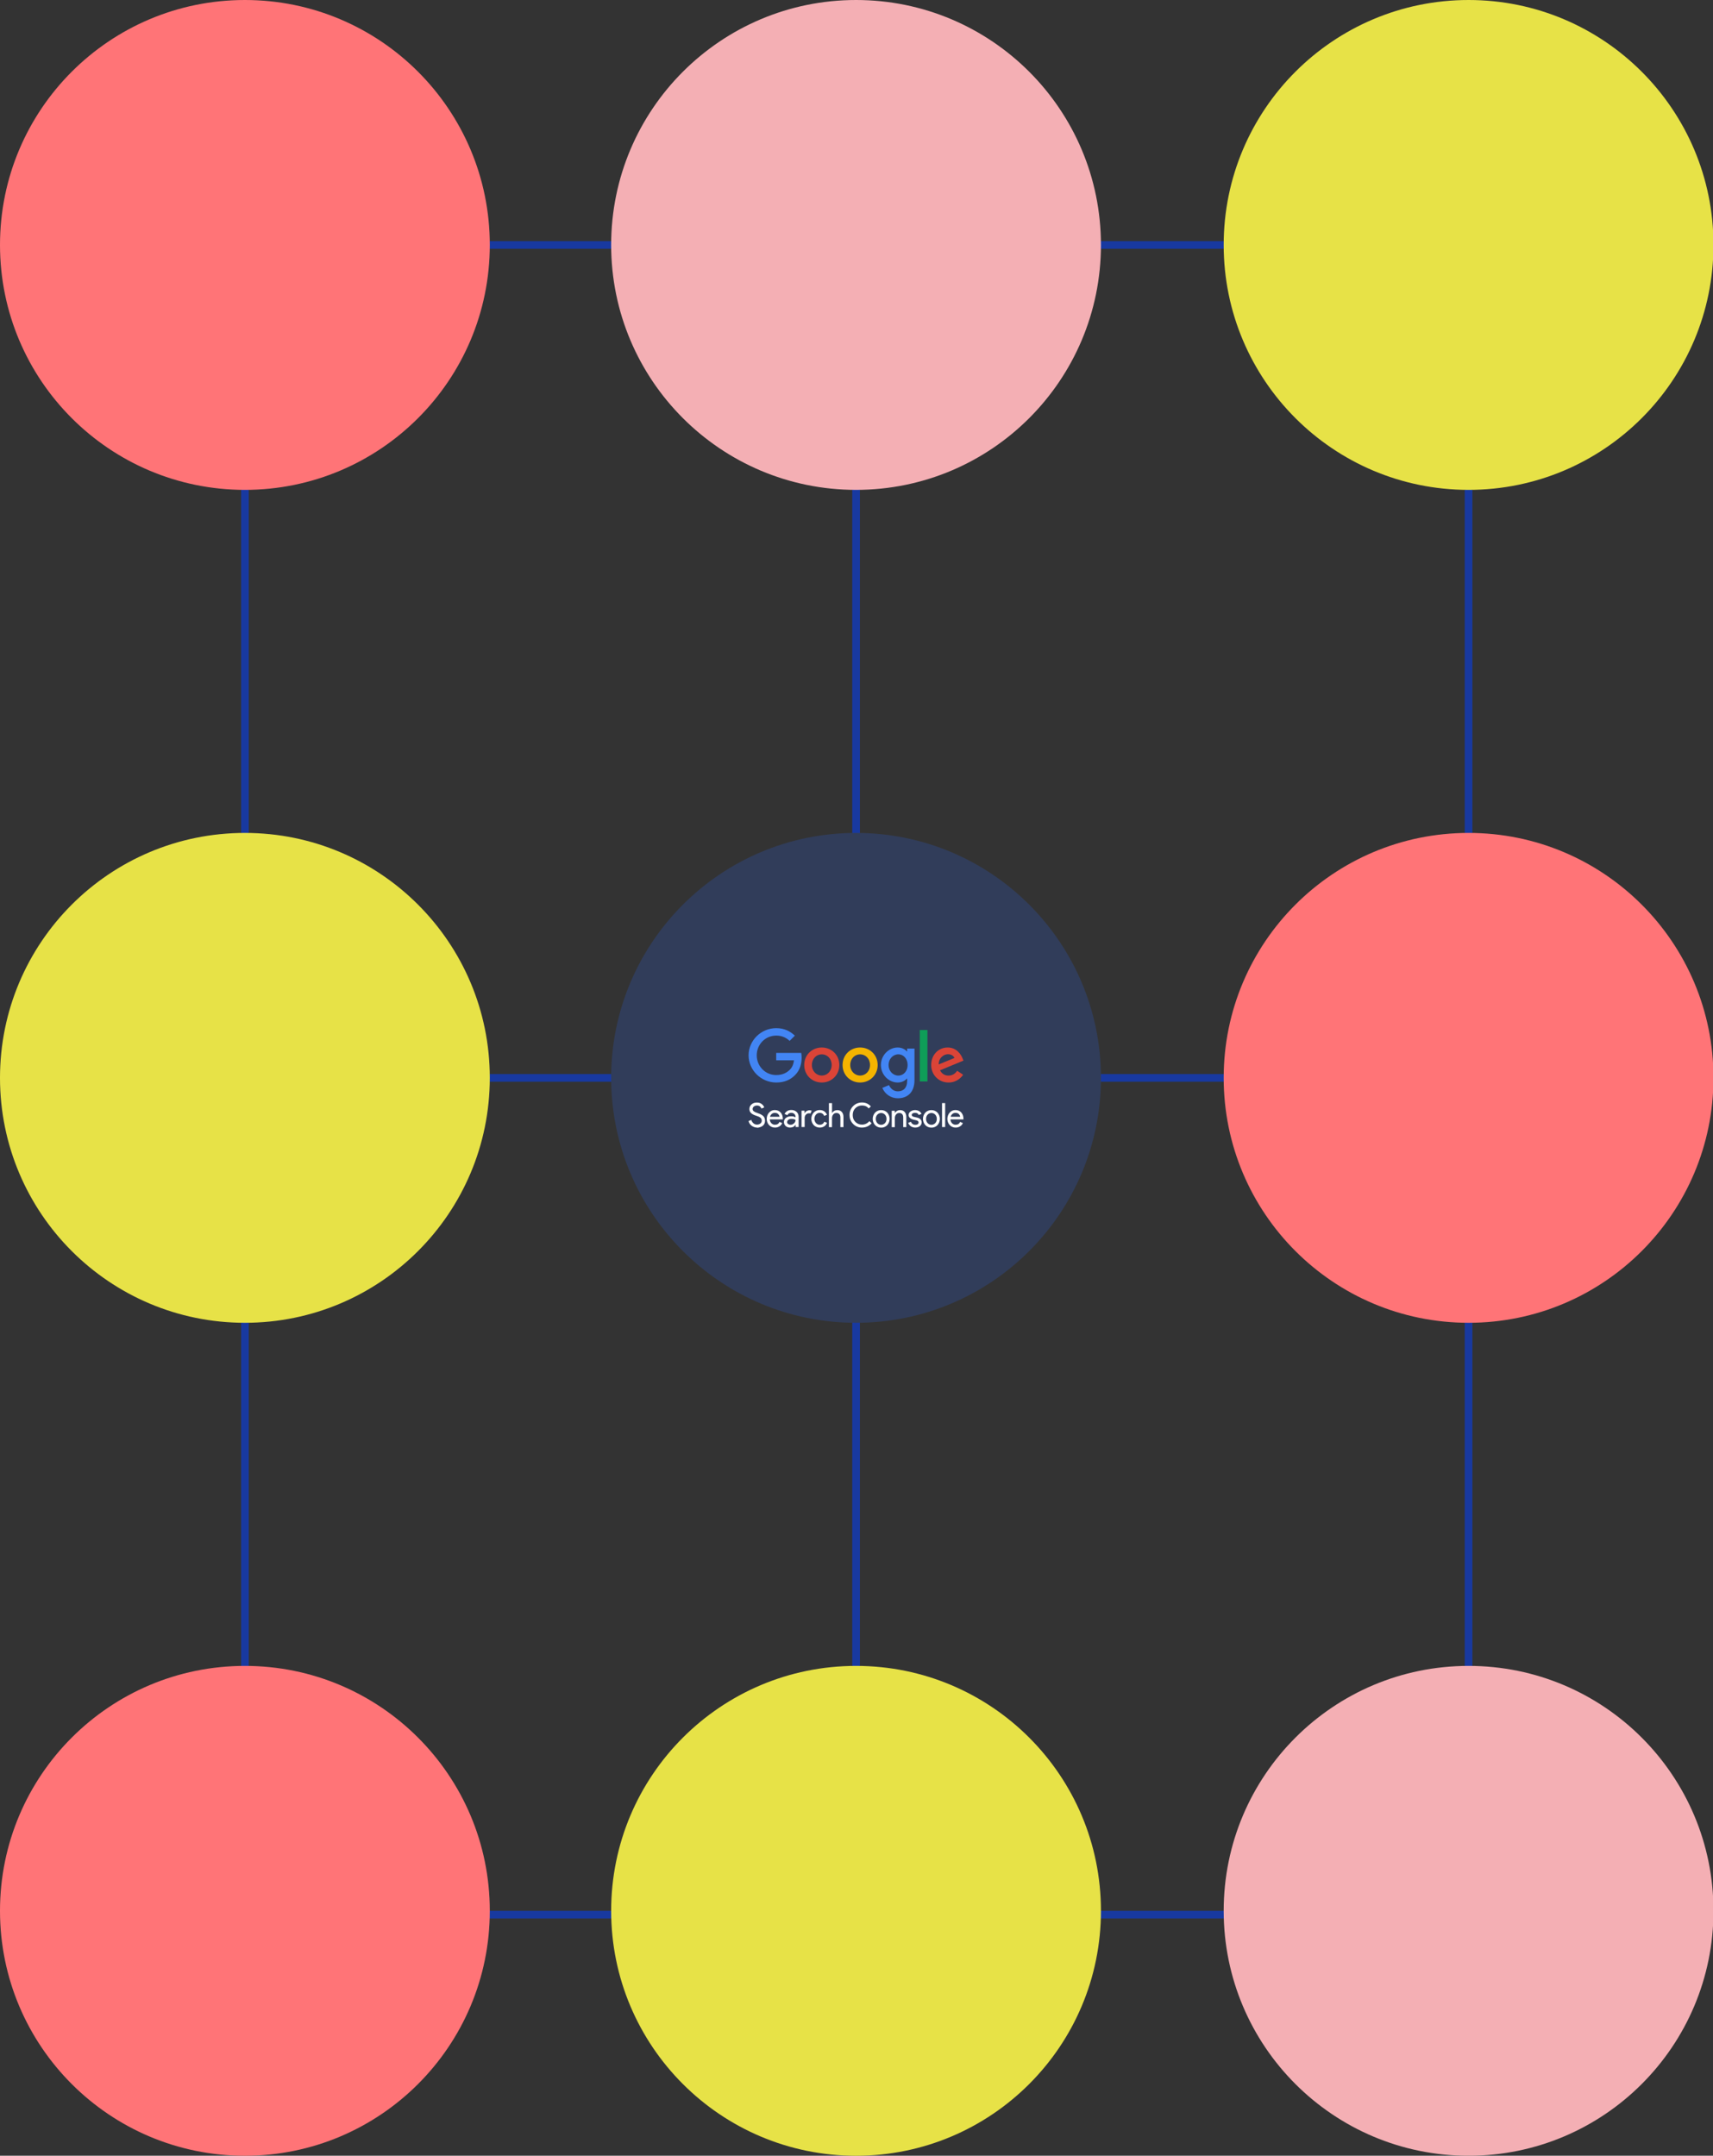
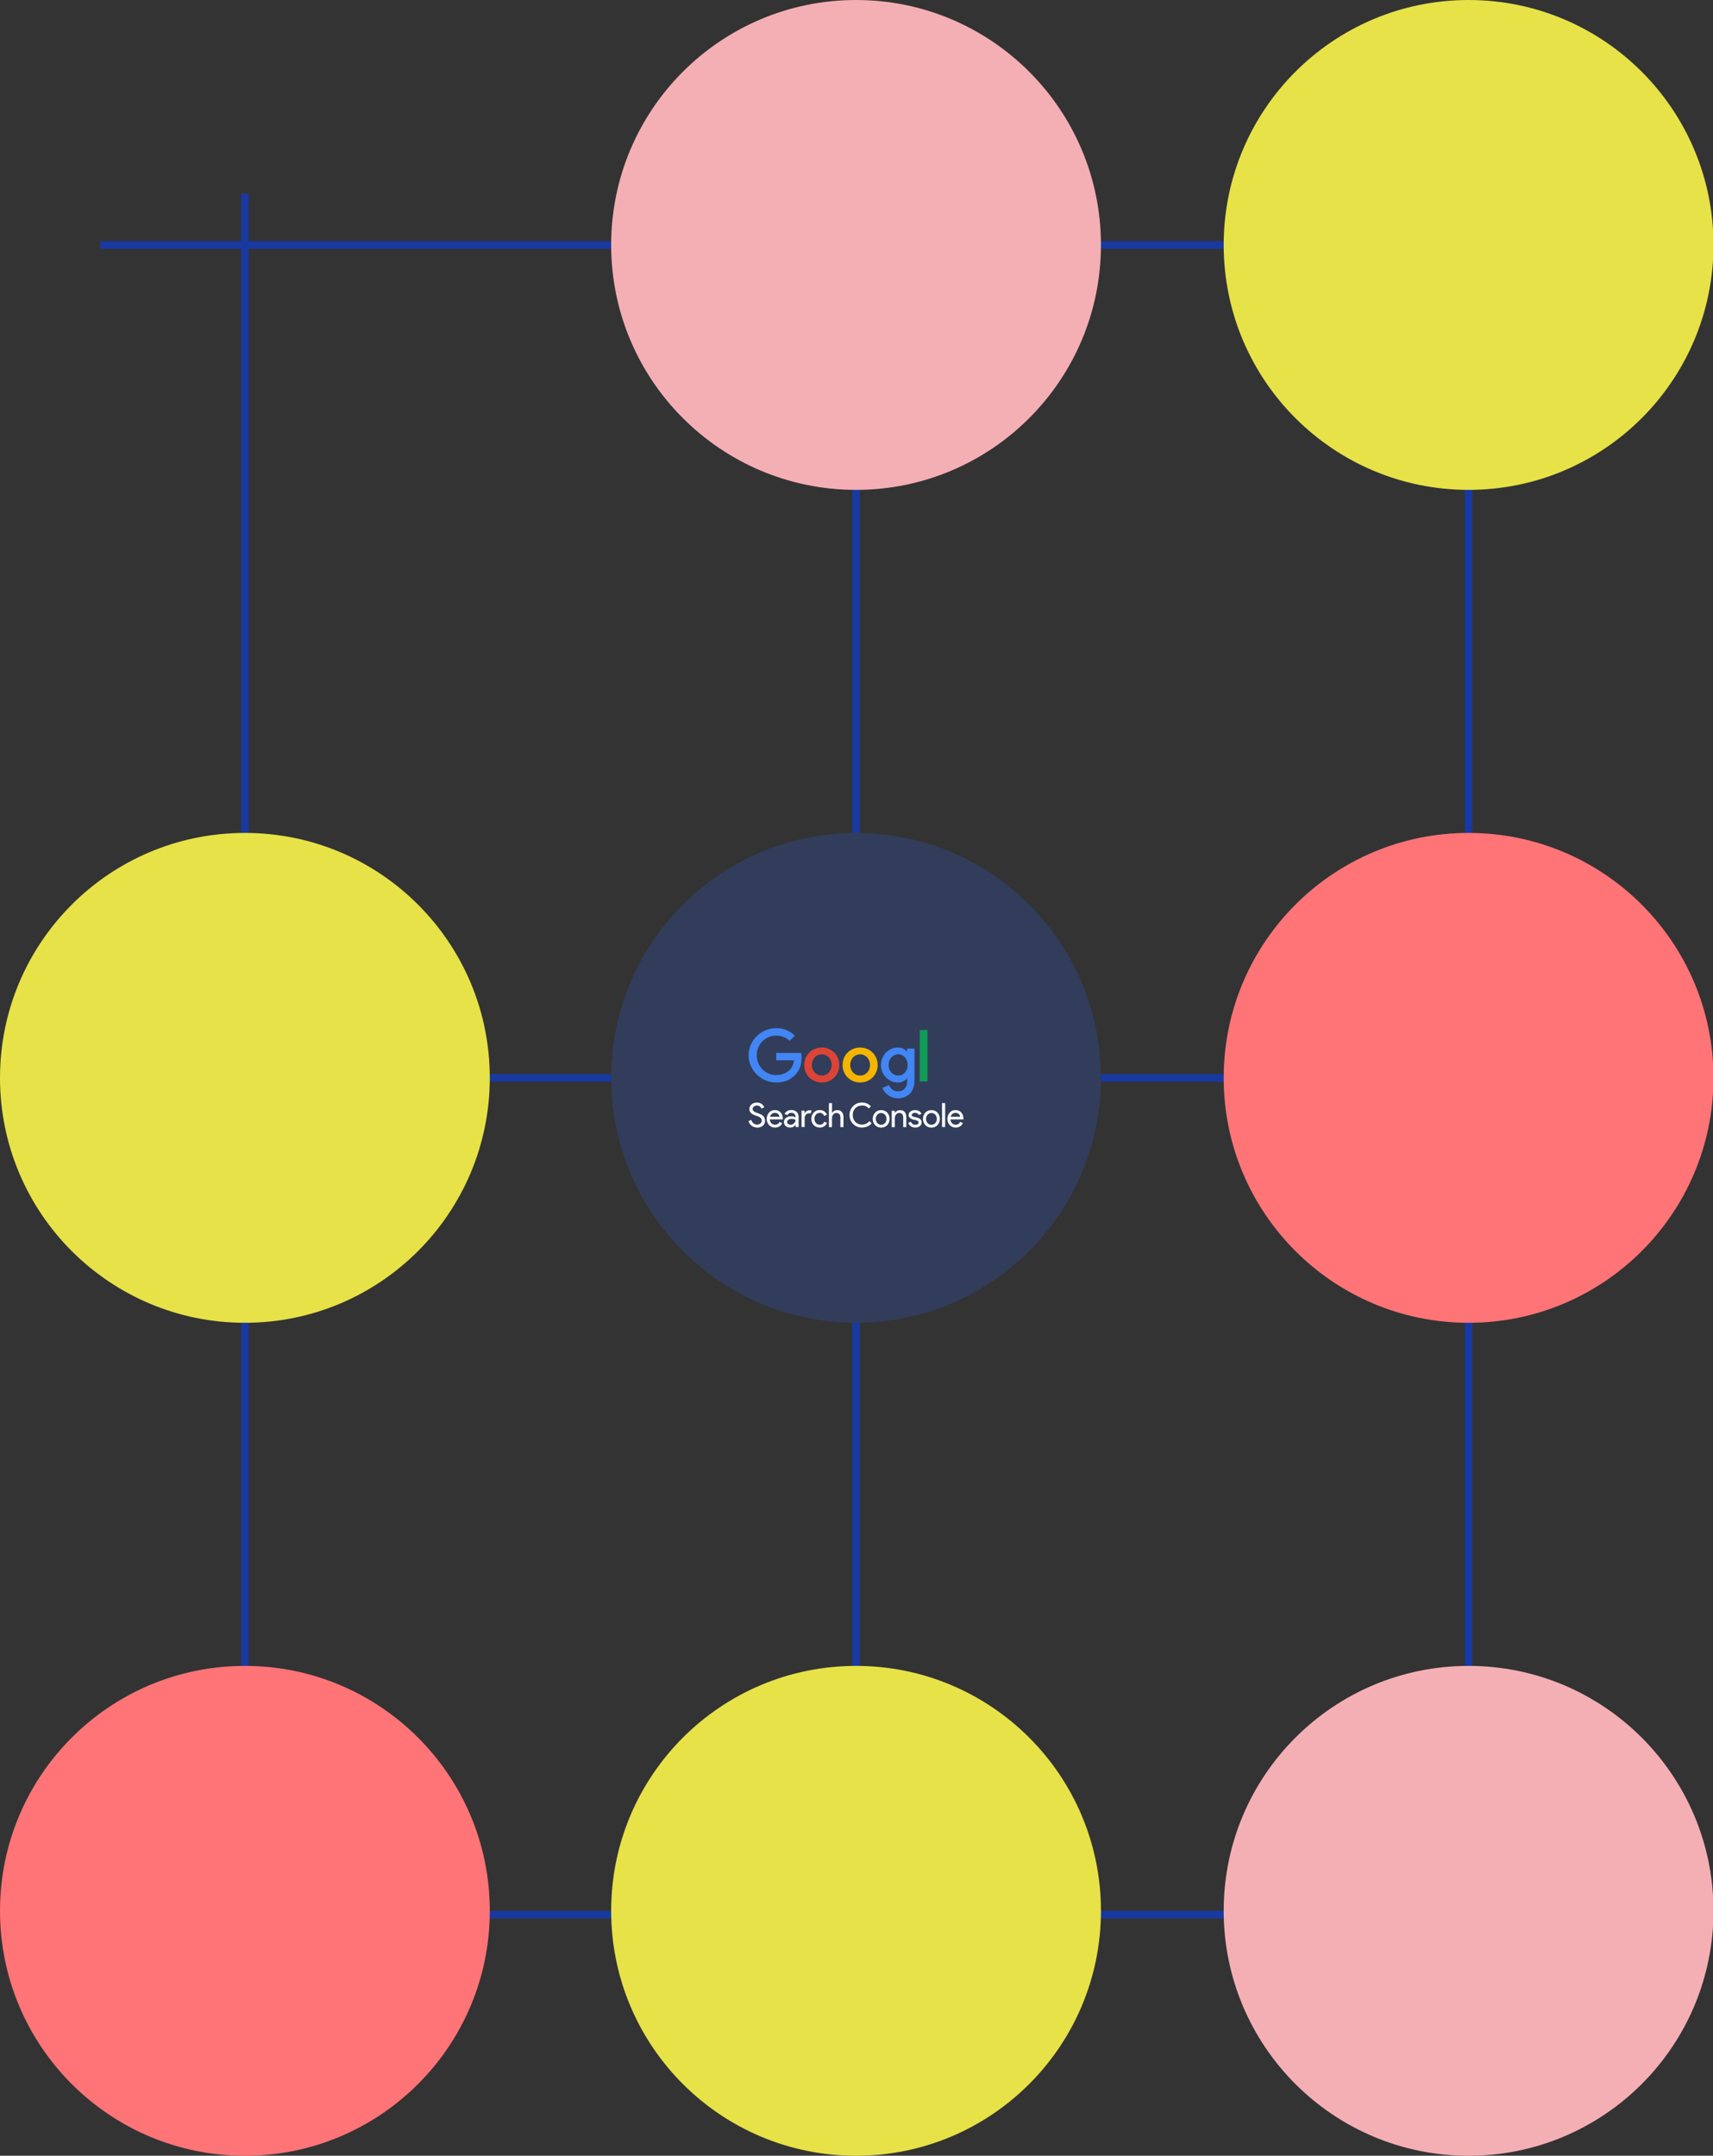
<svg xmlns="http://www.w3.org/2000/svg" id="Layer_2" viewBox="0 0 323.93 407.58">
  <rect x="0" y="0" width="323.93" height="407.58" fill="#333333" stroke="none" />
  <defs>
    <style>.cls-1{fill:#fff;}.cls-2{fill:#313d5a;}.cls-3{fill:#e7e247;}.cls-4{fill:#f4afb4;}.cls-5{fill:#4285f4;}.cls-6{fill:#f4b400;}.cls-7{fill:#1839a0;}.cls-8{fill:#db4437;}.cls-9{fill:#ff7477;}.cls-10{fill:#0f9d58;}</style>
  </defs>
  <rect class="cls-7" x="18.99" y="45.59" width="286.86" height="1.45" />
  <rect class="cls-7" x="18.99" y="203.07" width="286.86" height="1.45" />
  <rect class="cls-7" x="18.99" y="361.28" width="286.86" height="1.45" />
  <rect class="cls-7" x="276.98" y="35.37" width="1.45" height="324.6" />
  <rect class="cls-7" x="161.16" y="36.61" width="1.45" height="324.6" />
  <rect class="cls-7" x="45.59" y="36.61" width="1.45" height="324.6" />
  <circle class="cls-9" cx="46.31" cy="361.28" r="46.31" />
  <circle class="cls-3" cx="161.88" cy="361.28" r="46.31" />
  <circle class="cls-4" cx="277.71" cy="361.28" r="46.31" />
-   <circle class="cls-9" cx="46.31" cy="46.31" r="46.31" />
  <circle class="cls-4" cx="161.88" cy="46.31" r="46.31" />
  <circle class="cls-3" cx="277.71" cy="46.31" r="46.31" />
  <circle class="cls-3" cx="46.31" cy="203.79" r="46.31" />
  <circle class="cls-2" cx="161.88" cy="203.79" r="46.31" />
  <circle class="cls-9" cx="277.71" cy="203.79" r="46.31" />
  <path class="cls-5" d="m141.56,199.53c0-2.83,2.38-5.14,5.22-5.14,1.57,0,2.68.62,3.53,1.42l-.99.99c-.68-.66-1.59-1.02-2.54-1-2.07,0-3.68,1.67-3.68,3.73s1.62,3.73,3.68,3.73c1.34,0,2.11-.54,2.6-1.03.4-.4.67-.98.76-1.76h-3.36v-1.4h4.73c.05.29.08.59.08.88,0,1.06-.28,2.36-1.21,3.28-.9.94-2.06,1.44-3.59,1.44-2.85,0-5.23-2.31-5.23-5.14Z" />
  <path class="cls-8" d="m155.4,198.05c-1.83,0-3.32,1.39-3.32,3.31s1.49,3.31,3.32,3.31,3.32-1.4,3.32-3.31c0-1.92-1.49-3.31-3.32-3.31Zm0,5.31c-1,0-1.87-.82-1.87-2.01s.86-2.01,1.87-2.01,1.87.81,1.87,2.01c0,1.19-.87,2.01-1.87,2.01h0Z" />
  <path class="cls-6" d="m162.65,198.05c-1.83,0-3.32,1.39-3.32,3.31s1.49,3.31,3.32,3.31,3.32-1.4,3.32-3.31-1.49-3.31-3.32-3.31Zm0,5.31c-1,0-1.87-.82-1.87-2.01s.86-2.01,1.87-2.01,1.87.81,1.87,2.01-.87,2.01-1.87,2.01h0Z" />
  <path class="cls-5" d="m171.54,198.25v.54h-.05c-.32-.39-.95-.74-1.74-.74-1.66,0-3.17,1.45-3.17,3.32s1.52,3.3,3.17,3.3c.79,0,1.42-.35,1.74-.75h.05v.48c0,1.26-.68,1.94-1.76,1.94-.89,0-1.44-.64-1.67-1.18l-1.26.53c.49,1.19,1.65,1.97,2.94,1.96,1.7,0,3.14-1,3.14-3.45v-5.95h-1.39Zm-1.67,5.11c-1,0-1.84-.84-1.84-2s.84-2.02,1.84-2.02,1.76.85,1.76,2.02c0,1.17-.77,2-1.76,2h0Z" />
  <rect class="cls-10" x="173.93" y="194.74" width="1.45" height="9.73" />
-   <path class="cls-8" d="m179.37,203.36c-.74,0-1.26-.34-1.61-1l4.43-1.83-.15-.37c-.27-.74-1.12-2.11-2.83-2.11s-3.12,1.34-3.12,3.31c0,1.85,1.4,3.31,3.28,3.31,1.52,0,2.39-.93,2.76-1.47l-1.13-.75c-.38.55-.89.91-1.64.91Zm-.11-4.04c.58,0,1.07.28,1.22.71l-2.96,1.22c-.04-1.27.99-1.93,1.73-1.93Z" />
  <path class="cls-1" d="m143.14,213.19c-.35,0-.68-.12-.97-.32-.31-.21-.53-.54-.62-.91l.53-.22c.06.25.2.47.39.63.18.17.42.26.66.26.23,0,.46-.06.65-.2.17-.12.27-.33.27-.54.01-.23-.09-.45-.27-.58-.18-.14-.47-.27-.85-.38-.4-.13-.71-.29-.91-.49-.21-.2-.32-.48-.31-.77,0-.33.14-.64.39-.85.26-.24.59-.36,1.01-.36.39,0,.7.09.94.29.22.16.38.38.47.63l-.53.22c-.05-.16-.15-.3-.28-.4-.16-.13-.37-.19-.58-.18-.21,0-.41.06-.57.19-.15.11-.24.28-.24.47,0,.17.08.33.22.43.19.14.41.25.64.31.22.07.41.14.56.21.16.08.31.16.46.27.15.11.27.25.35.42.08.18.12.38.12.58,0,.2-.04.41-.14.59-.08.17-.21.31-.36.41-.15.1-.31.18-.49.23-.17.06-.35.09-.53.09Z" />
  <path class="cls-1" d="m146.57,213.19c-.43.02-.85-.16-1.14-.47-.3-.32-.45-.75-.44-1.18,0-.43.14-.85.43-1.17.27-.32.67-.5,1.09-.49.46,0,.83.15,1.1.45s.42.7.42,1.2v.11h-2.46c0,.28.12.55.31.74.18.18.42.28.67.27.42,0,.7-.18.85-.53l.52.22c-.1.25-.28.46-.5.6-.25.17-.55.26-.86.25Zm.84-2.03c-.02-.19-.11-.37-.24-.51-.15-.16-.37-.24-.67-.24-.21,0-.4.07-.56.2-.16.14-.28.33-.33.54h1.8Z" />
  <path class="cls-1" d="m149.4,213.19c-.3.01-.6-.09-.83-.29-.41-.38-.44-1.02-.07-1.43.04-.04.08-.08.13-.12.28-.2.62-.3.97-.29.29-.01.58.05.84.19v-.09c0-.21-.08-.41-.23-.55-.16-.14-.36-.21-.57-.21-.16,0-.32.04-.46.12-.13.07-.23.19-.28.33l-.53-.23c.09-.21.24-.39.43-.51.21-.16.49-.24.84-.24.36-.01.72.11.99.35.26.23.39.56.39.98v1.89h-.56v-.43h-.02c-.23.36-.57.53-1.02.53Zm.09-.53c.24,0,.48-.1.65-.27.19-.16.3-.39.3-.64-.16-.13-.41-.2-.74-.2-.28,0-.5.06-.64.18-.13.1-.21.26-.22.43,0,.15.07.29.2.36.13.09.29.14.45.13Z" />
  <path class="cls-1" d="m152.15,213.09h-.58v-3.1h.56v.51h.02c.07-.18.2-.33.37-.42.16-.1.35-.16.53-.16.15,0,.3.02.44.07l-.22.54c-.1-.03-.21-.05-.31-.04-.21,0-.42.09-.56.25-.17.18-.25.41-.24.65v1.7Z" />
  <path class="cls-1" d="m155.02,213.19c-.43.01-.85-.16-1.15-.47-.6-.67-.6-1.69,0-2.37.3-.31.72-.49,1.15-.47.31-.01.61.08.86.25.22.16.4.38.5.64l-.53.22c-.13-.37-.48-.61-.87-.58-.26,0-.51.12-.68.32-.4.47-.4,1.15,0,1.61.17.2.42.32.68.32.44,0,.73-.19.9-.58l.52.22c-.11.26-.28.48-.51.64-.26.17-.56.26-.87.25Z" />
  <path class="cls-1" d="m157.34,208.56v1.43l-.02.43h.02c.1-.16.24-.29.4-.38.18-.1.38-.15.58-.15.39,0,.68.12.88.36s.3.55.3.95v1.9h-.58v-1.81c0-.57-.26-.86-.77-.86-.23,0-.45.1-.59.29-.15.19-.23.43-.23.67v1.72h-.58v-4.54h.58Z" />
  <path class="cls-1" d="m163.01,213.19c-.63.02-1.24-.23-1.68-.68-.45-.45-.68-1.02-.68-1.69-.02-.63.23-1.25.68-1.69.44-.45,1.05-.69,1.68-.68.68,0,1.24.25,1.67.74l-.41.39c-.31-.39-.73-.57-1.26-.57-.47,0-.92.17-1.25.5-.34.33-.51.77-.51,1.31s.17.98.51,1.31c.33.33.78.51,1.25.5.54,0,1.01-.22,1.4-.66l.41.41c-.21.25-.48.45-.78.59-.32.15-.67.22-1.03.22Z" />
  <path class="cls-1" d="m165.48,210.36c.3-.31.72-.49,1.15-.47.43-.01.85.16,1.15.47.6.67.6,1.69,0,2.37-.3.31-.72.49-1.15.47-.43.01-.85-.16-1.15-.47-.6-.67-.6-1.69,0-2.37Zm.43,2c.37.39.99.41,1.39.04.01-.01.03-.03.04-.04.2-.2.3-.48.3-.81s-.1-.61-.3-.81c-.37-.39-.99-.41-1.39-.04-.01.01-.03.03-.04.04-.2.2-.3.48-.3.81,0,.3.1.59.3.81h0Z" />
  <path class="cls-1" d="m169.2,209.99v.43h.02c.1-.16.24-.29.4-.38.18-.1.38-.15.58-.15.39,0,.68.12.88.36s.3.55.3.95v1.9h-.58v-1.81c0-.57-.26-.86-.77-.86-.23,0-.45.1-.59.29-.15.19-.23.43-.23.67v1.72h-.58v-3.1h.56Z" />
  <path class="cls-1" d="m173.09,213.19c-.31.01-.61-.08-.86-.25-.22-.16-.39-.38-.5-.63l.52-.22c.16.39.45.58.84.58.16,0,.31-.03.45-.12.11-.07.17-.19.17-.32,0-.2-.14-.34-.43-.41l-.63-.15c-.21-.06-.4-.15-.56-.29-.18-.14-.28-.35-.27-.57,0-.27.14-.52.37-.67.48-.32,1.09-.34,1.6-.07.21.12.38.31.46.53l-.51.21c-.11-.27-.35-.41-.71-.41-.15,0-.3.03-.44.11-.11.06-.18.17-.18.29,0,.18.14.3.41.36l.61.14c.29.07.51.18.65.35.14.15.21.35.21.56,0,.27-.12.53-.34.7-.23.19-.52.28-.88.28Z" />
  <path class="cls-1" d="m174.98,210.36c.3-.31.72-.49,1.15-.47.43-.01.85.16,1.15.47.6.67.6,1.69,0,2.37-.3.31-.72.49-1.15.47-.43.01-.85-.16-1.15-.47-.6-.67-.6-1.69,0-2.37Zm.44,2c.37.39.99.41,1.39.04.01-.01.03-.03.04-.04.2-.2.3-.48.3-.81s-.1-.61-.3-.81c-.37-.39-.99-.41-1.39-.04-.01.01-.03.03-.04.04-.2.2-.3.48-.3.81-.01.3.1.59.3.81h0Z" />
  <polygon class="cls-1" points="178.73 213.09 178.14 213.09 178.14 208.56 178.73 208.56 178.73 213.09" />
  <path class="cls-1" d="m180.73,213.19c-.43.02-.85-.16-1.14-.47-.3-.32-.45-.75-.44-1.18,0-.43.14-.85.43-1.17.27-.32.67-.5,1.09-.49.46,0,.83.15,1.1.45s.42.7.42,1.2v.11h-2.46c0,.28.12.55.31.74.18.18.42.28.67.27.42,0,.7-.18.85-.53l.52.22c-.1.25-.28.46-.5.6-.25.17-.55.26-.86.25Zm.84-2.03c-.02-.19-.11-.37-.24-.51-.15-.16-.37-.24-.67-.24-.21,0-.4.07-.56.2-.16.14-.28.33-.33.54h1.8Z" />
</svg>